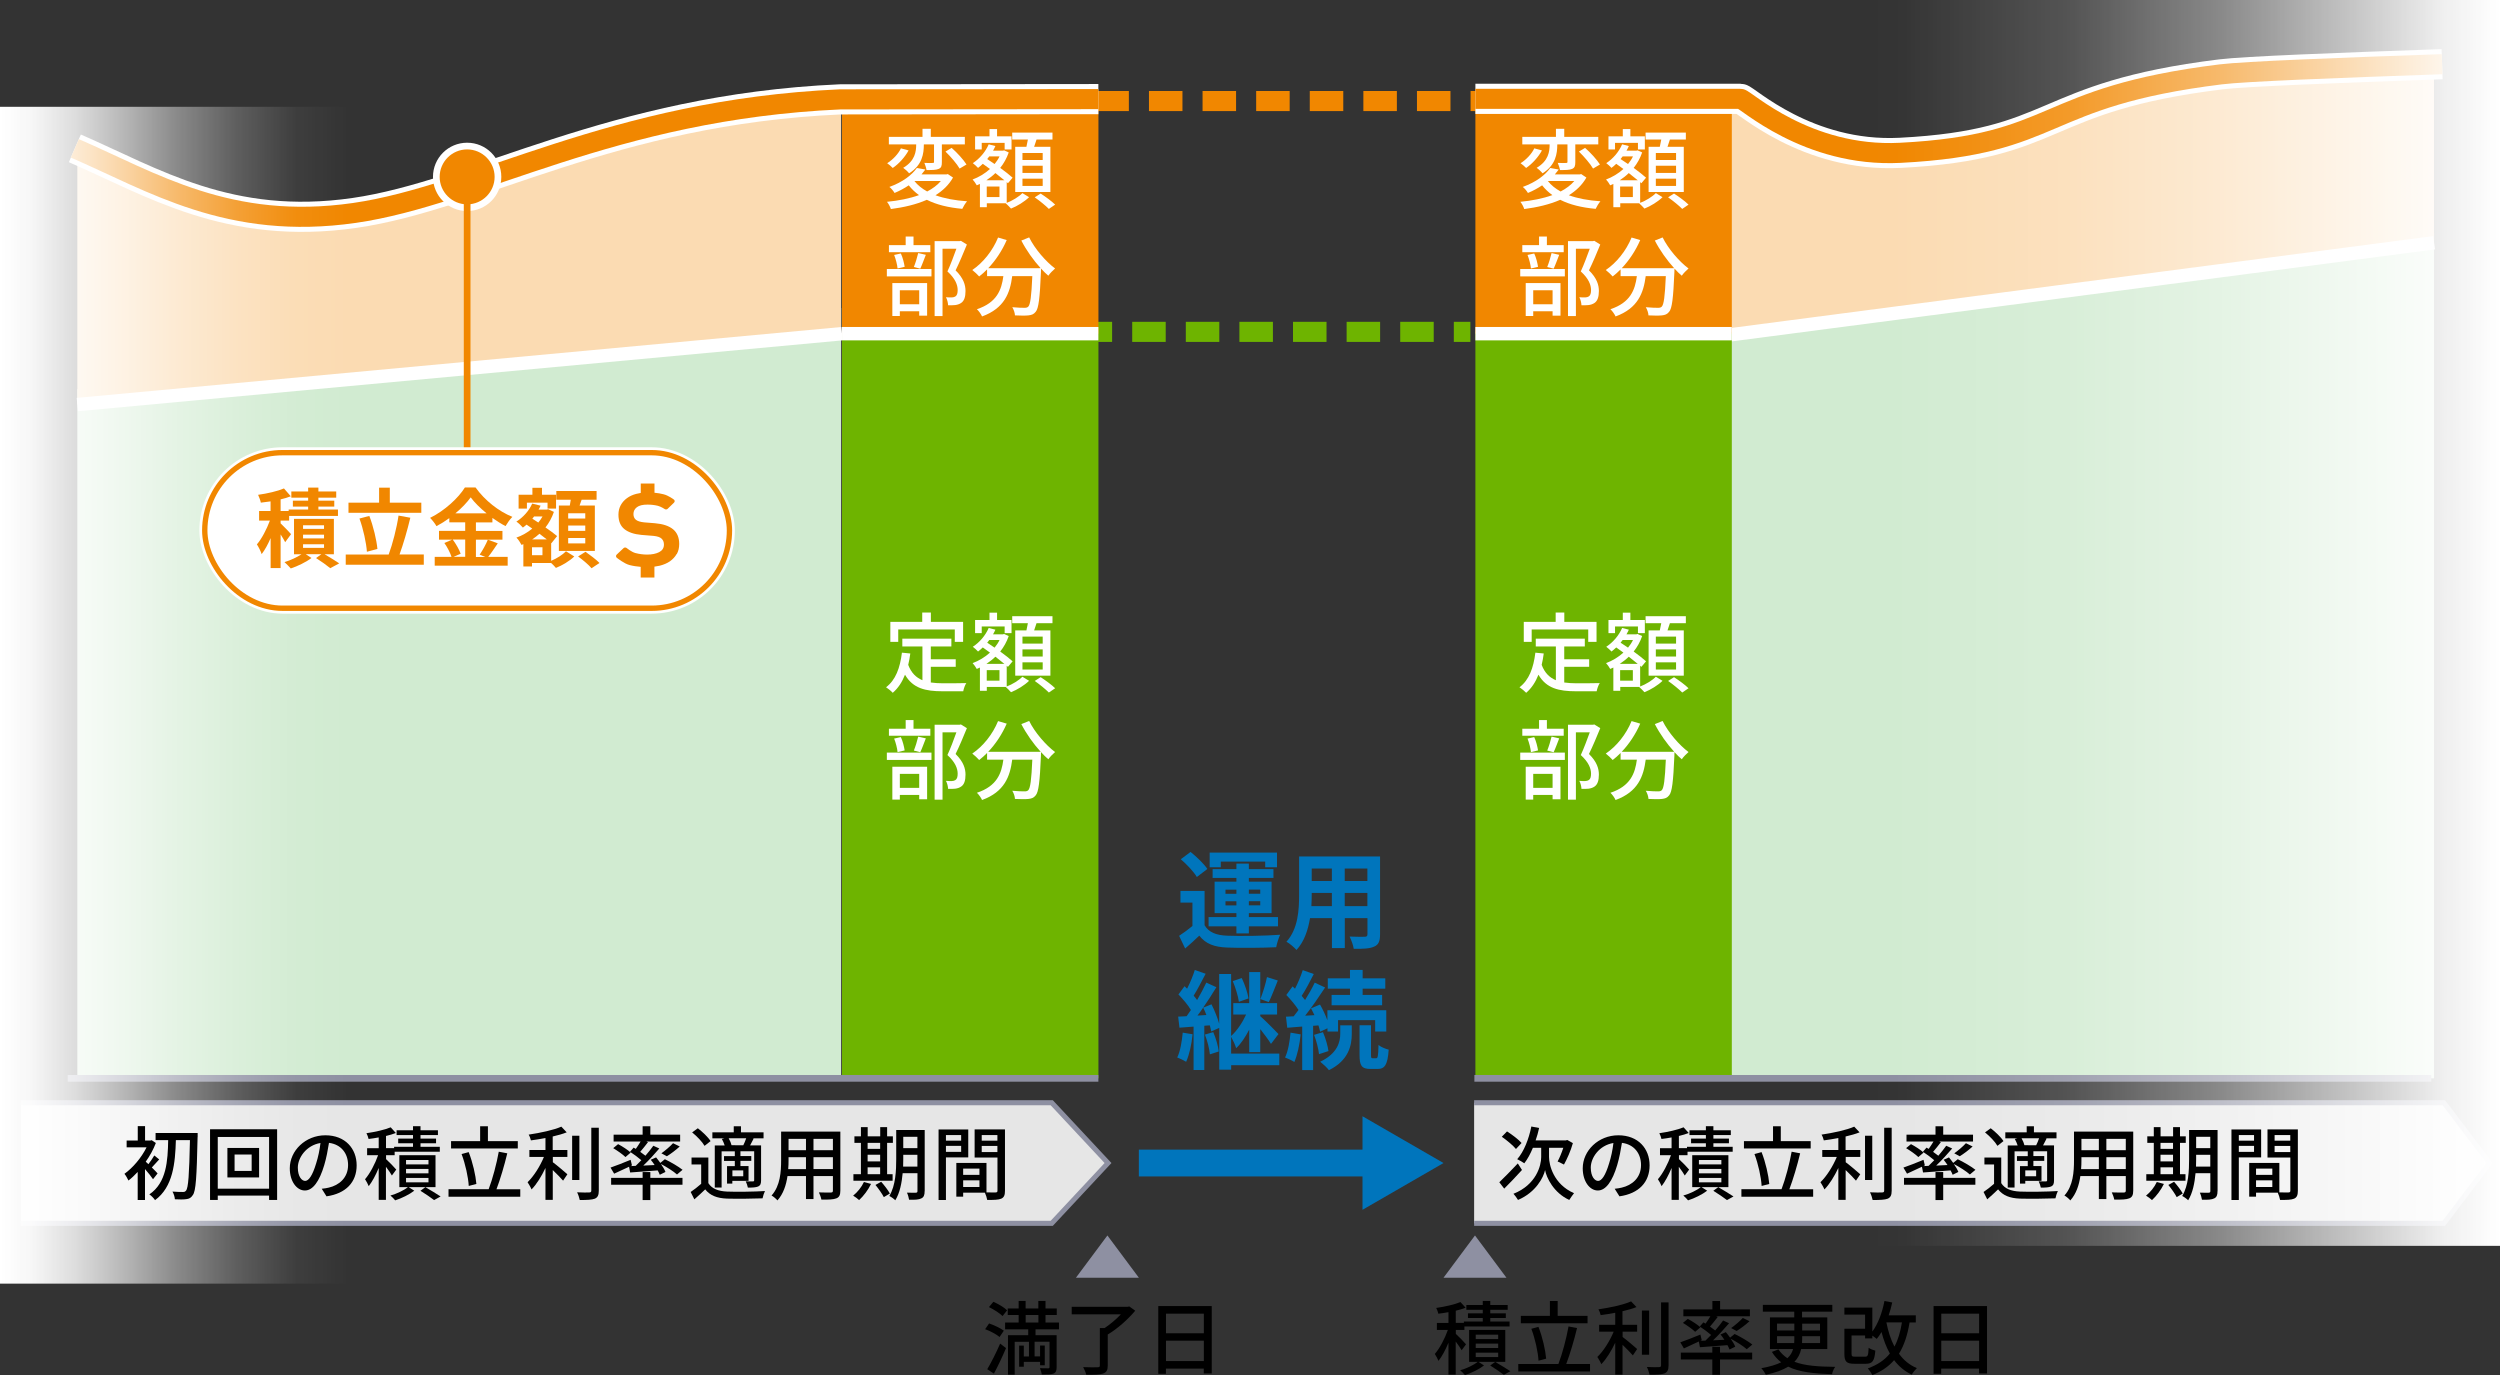
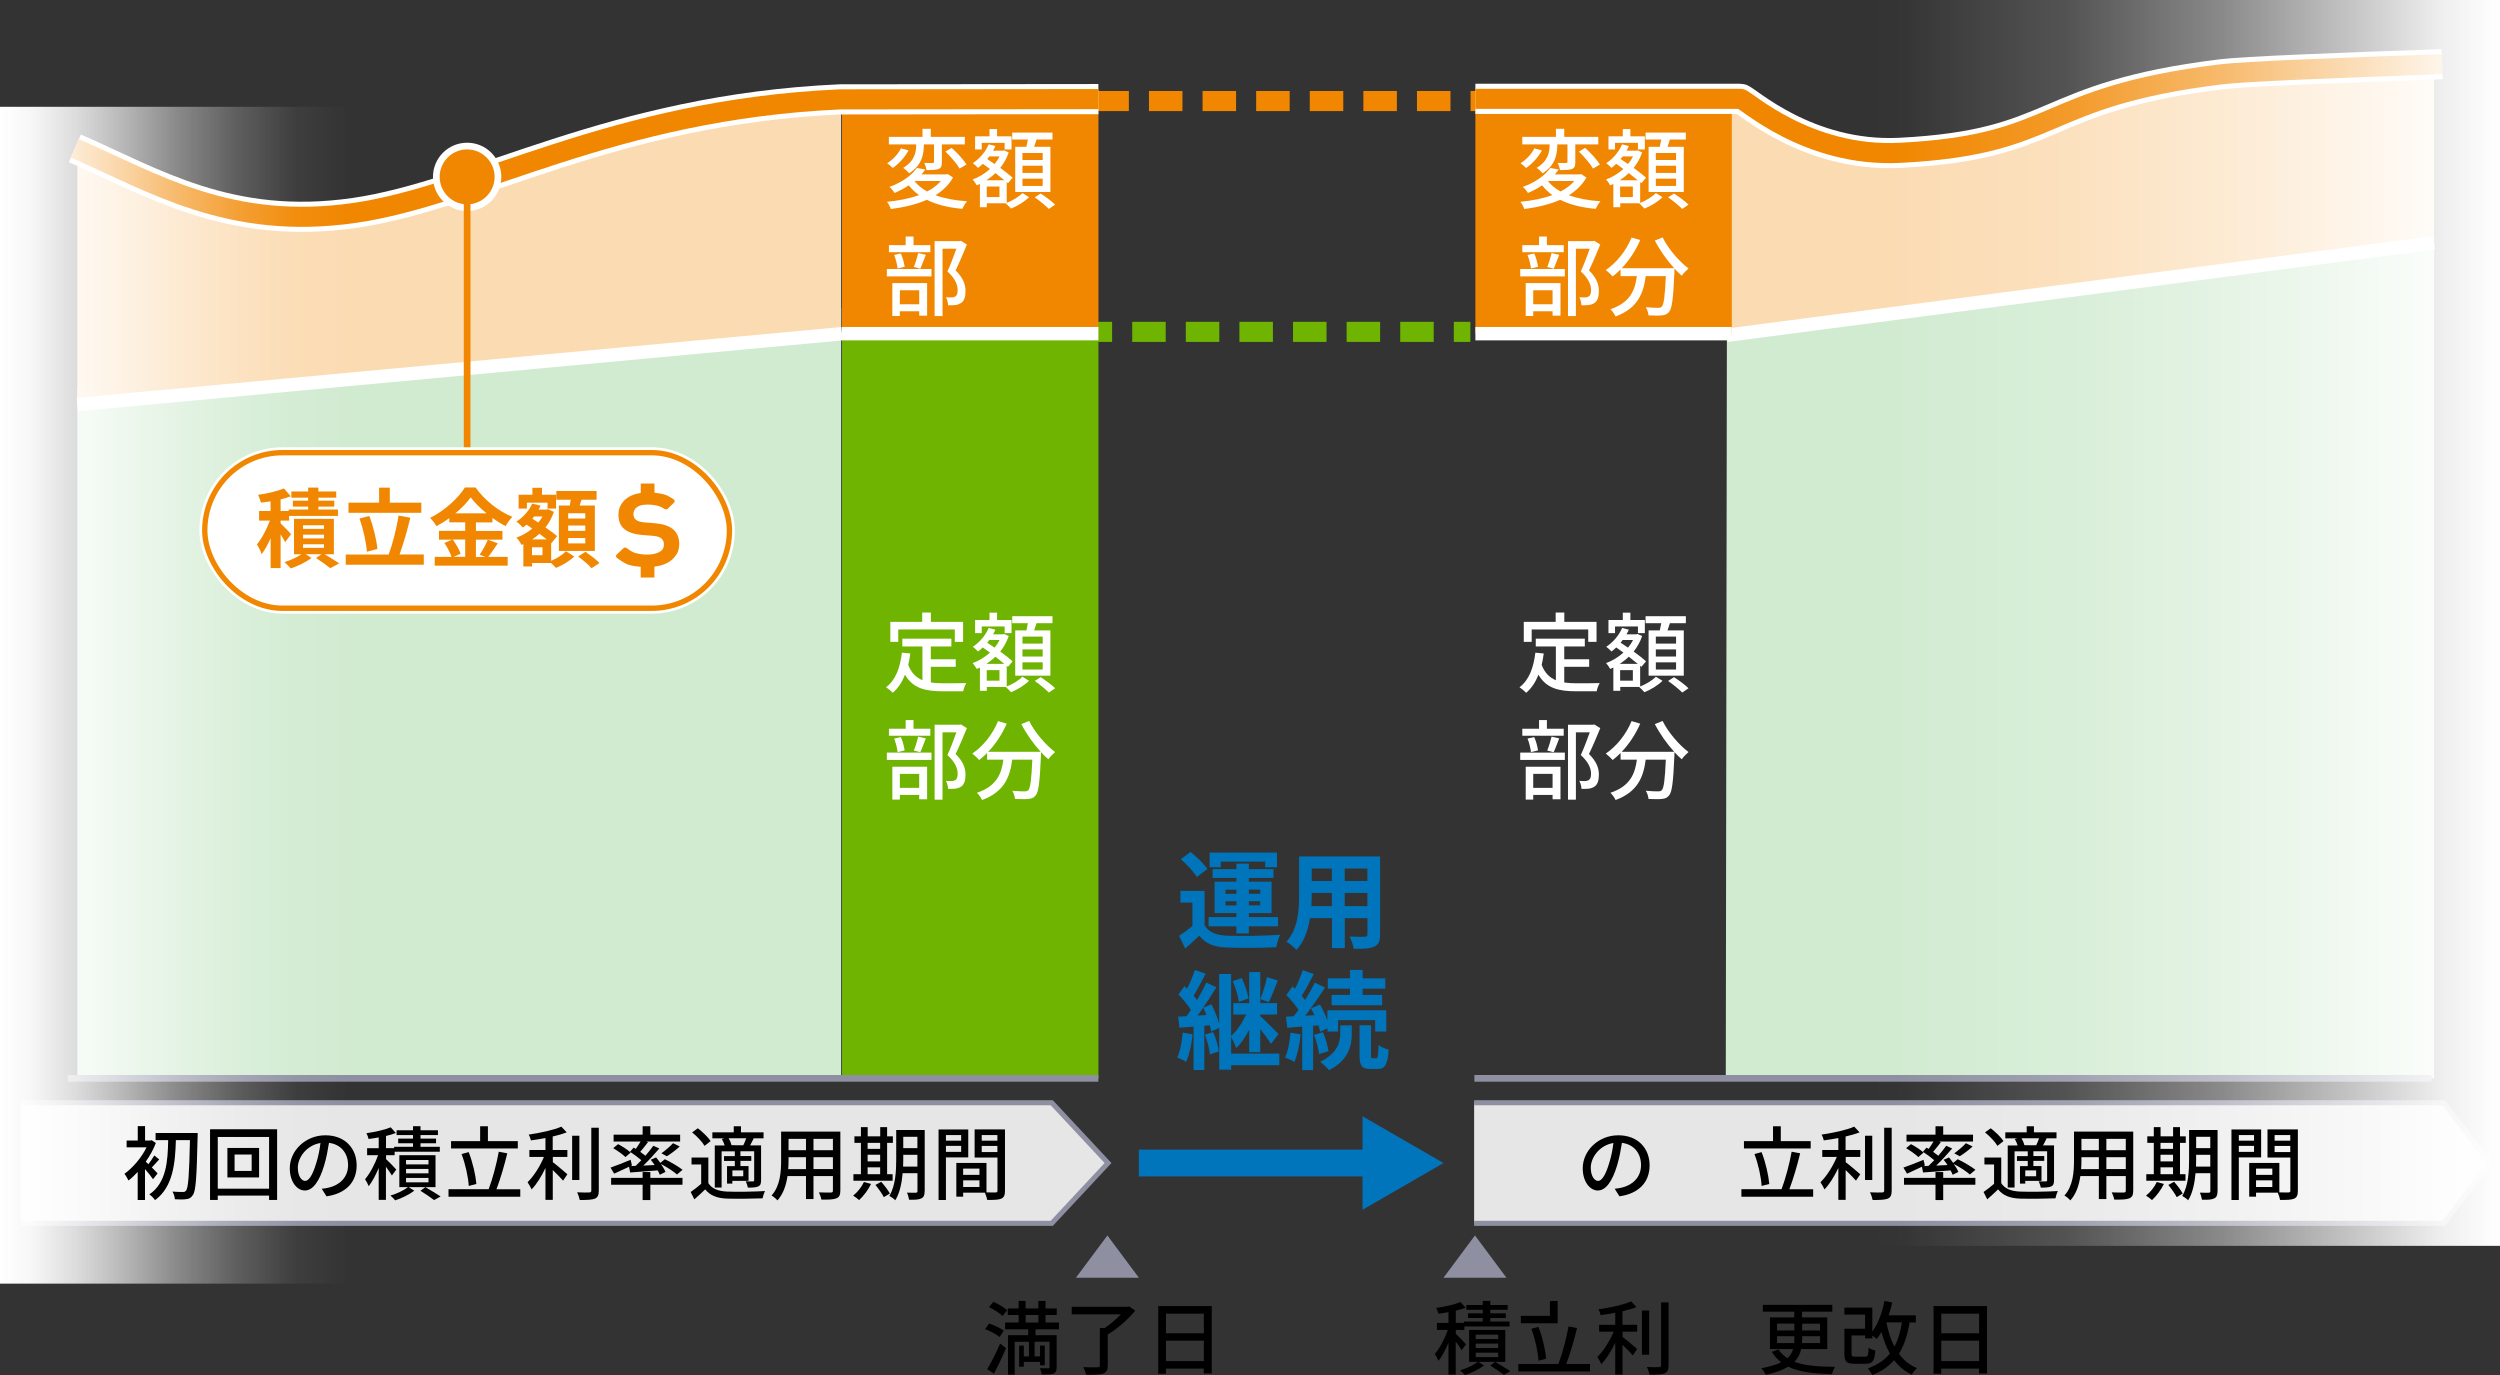
<svg xmlns="http://www.w3.org/2000/svg" xmlns:xlink="http://www.w3.org/1999/xlink" id="c" data-name="レイヤー 2" width="373.12" height="205.22" viewBox="0 0 373.12 205.22">
  <rect x="0" y="0" width="373.12" height="205.22" fill="#333333" stroke="none" />
  <defs>
    <symbol id="a" data-name="新規シンボル 20" viewBox="0 0 10.44 7.01">
      <path d="M10.44,7.01H0L5.22,0l5.22,7.01Z" fill="#8e90a2" stroke-width="0" />
    </symbol>
    <linearGradient id="e" data-name="名称未設定グラデーション 9" x1="278.38" y1="92.97" x2="373.12" y2="92.97" gradientUnits="userSpaceOnUse">
      <stop offset="0" stop-color="#fff" stop-opacity="0" />
      <stop offset=".05" stop-color="rgba(255, 255, 255, .07)" stop-opacity=".07" />
      <stop offset=".32" stop-color="rgba(255, 255, 255, .4)" stop-opacity=".4" />
      <stop offset=".56" stop-color="rgba(255, 255, 255, .65)" stop-opacity=".65" />
      <stop offset=".76" stop-color="rgba(255, 255, 255, .84)" stop-opacity=".84" />
      <stop offset=".91" stop-color="rgba(255, 255, 255, .96)" stop-opacity=".96" />
      <stop offset="1" stop-color="#fff" />
    </linearGradient>
    <linearGradient id="f" data-name="名称未設定グラデーション 3" x1="-7.13" y1="10102.26" x2="44.87" y2="10102.26" gradientTransform="translate(7.13 -9998.51)" gradientUnits="userSpaceOnUse">
      <stop offset="0" stop-color="#fff" stop-opacity="0" />
      <stop offset=".15" stop-color="rgba(255, 255, 255, .23)" stop-opacity=".23" />
      <stop offset=".32" stop-color="rgba(255, 255, 255, .46)" stop-opacity=".46" />
      <stop offset=".49" stop-color="rgba(255, 255, 255, .65)" stop-opacity=".65" />
      <stop offset=".64" stop-color="rgba(255, 255, 255, .8)" stop-opacity=".8" />
      <stop offset=".78" stop-color="rgba(255, 255, 255, .91)" stop-opacity=".91" />
      <stop offset=".91" stop-color="rgba(255, 255, 255, .98)" stop-opacity=".98" />
      <stop offset="1" stop-color="#fff" />
    </linearGradient>
  </defs>
  <g id="d" data-name="★オブジェクト">
    <polygon points="363.28 34.76 257.74 46.44 257.57 160.94 363.28 160.94 363.28 34.76" fill="#d1ebd1" stroke-width="0" />
    <path d="M363.28,9.54c-15.6.51-28.47,1-31.99,1.52-27.42,4.06-23.82,10.23-47.85,11.71-13.95.85-25-6.72-25.71-6.72v34l105.54-13.81V9.54" fill="#fbdbb2" stroke-width="0" />
    <line x1="363.28" y1="36.23" x2="257.73" y2="50.04" fill="none" stroke="#fff" stroke-miterlimit="10" stroke-width="2" />
    <polygon points="11.54 58.08 11.54 160.94 125.54 160.94 125.54 45.97 11.54 58.08" fill="#d1ebd1" stroke-width="0" />
    <path d="M52.91,31.78c-18.51,2.67-29.96-4.49-41.37-9.48v38.08l114-10.82V14.49c-34.21,1.53-54.27,14.64-72.63,17.29Z" fill="#fbdbb2" stroke-width="0" />
    <line x1="11.54" y1="60.38" x2="125.67" y2="49.8" fill="none" stroke="#fff" stroke-miterlimit="10" stroke-width="2" />
-     <rect x="220.2" y="49.51" width="38.27" height="111.44" fill="#6eb400" stroke-width="0" />
    <rect x="220.2" y="16.21" width="38.27" height="33.59" fill="#f18700" stroke-width="0" />
    <line x1="220.2" y1="49.8" x2="258.47" y2="49.8" fill="none" stroke="#fff" stroke-miterlimit="10" stroke-width="2" />
    <g>
      <path d="M236.76,26.51c-.62,1.09-1.52,1.95-2.61,2.63,1.31.48,2.91.78,4.71.9-.26.3-.57.81-.71,1.13-2.08-.19-3.85-.62-5.29-1.35-1.59.7-3.45,1.13-5.37,1.38-.08-.29-.36-.83-.58-1.08,1.73-.17,3.37-.49,4.78-1-.58-.42-1.09-.9-1.53-1.46-.62.42-1.33.81-2.12,1.14-.17-.3-.52-.72-.77-.9,2.02-.73,3.38-1.81,4.1-2.83l1.27.23c-.18.25-.38.49-.58.73h3.72l.21-.05.79.53ZM230.14,22.44c-.53.98-1.44,2-2.37,2.63-.21-.23-.6-.55-.83-.71.86-.53,1.69-1.43,2.05-2.22l1.14.31ZM232.42,21.58c0,1.34-.22,3.06-2.2,4.29-.2-.26-.61-.64-.88-.82,1.77-1.04,1.94-2.43,1.94-3.5h-4.08v-1.12h5.02v-1.21h1.24v1.21h5.08v1.12h-3.43v2.63c0,.55-.07.86-.48,1.03-.39.17-.97.17-1.81.17-.04-.31-.2-.75-.33-1.07.55.03,1.09.03,1.25.01.16,0,.2-.04.2-.18v-2.59h-1.51v.03ZM231.02,27.02c.47.61,1.12,1.13,1.9,1.56.82-.43,1.52-.95,2.05-1.57h-3.95ZM236.58,22.08c.81.71,1.76,1.75,2.21,2.47l-1.03.61c-.39-.69-1.33-1.78-2.11-2.54l.92-.55Z" fill="#fff" stroke-width="0" />
      <path d="M244.76,30.29c.9-.34,1.88-.95,2.37-1.47l1,.61c-.68.66-1.77,1.34-2.7,1.7-.19-.22-.55-.57-.79-.79h-2.82v.58h-1.03v-3.47c-.16.06-.31.14-.47.21-.13-.26-.42-.65-.62-.87.92-.34,1.83-.88,2.59-1.57-.36-.27-.73-.53-1.07-.77-.23.22-.47.43-.71.61-.16-.19-.56-.55-.78-.71,1-.65,1.89-1.68,2.37-2.81l1,.26c-.1.23-.22.47-.35.69h1.47l.18-.05.69.31c-.3.87-.74,1.65-1.27,2.31.73.53,1.4,1.05,1.85,1.46l-.7.83-.18-.17v3.11ZM241.05,22.31h-.99v-1.96h2.14v-1.09h1.13v1.09h2.16v1.96h-1.03v-.99h-3.42v.99ZM244.43,26.9c-.38-.32-.85-.69-1.34-1.07-.4.4-.86.75-1.34,1.07h2.68ZM243.7,27.84h-1.9v1.57h1.9v-1.57ZM242.18,23.34c-.1.14-.21.27-.31.4.35.23.73.48,1.11.74.29-.35.55-.74.74-1.14h-1.53ZM247.72,21.91c.08-.34.16-.73.22-1.08h-2.34v-1.04h6.01v1.04h-2.38c-.12.36-.25.74-.36,1.08h2.43v6.75h-5.25v-6.75h1.68ZM250.15,22.83h-3.02v1.05h3.02v-1.05ZM250.15,24.74h-3.02v1.07h3.02v-1.07ZM250.15,26.67h-3.02v1.08h3.02v-1.08ZM249.85,28.89c.73.47,1.68,1.17,2.16,1.65l-.94.64c-.46-.47-1.38-1.22-2.11-1.73l.88-.56Z" fill="#fff" stroke-width="0" />
      <path d="M226.89,40.15h6.66v1.1h-6.66v-1.1ZM233.38,37.64h-6.18v-1.05h2.5v-1.29h1.17v1.29h2.51v1.05ZM227.71,42.25h5.19v4.86h-1.18v-.65h-2.89v.7h-1.12v-4.91ZM228.49,40.07c-.05-.55-.26-1.39-.51-2.02l1-.22c.29.61.49,1.46.57,1.99l-1.07.25ZM228.83,43.32v2.09h2.89v-2.09h-2.89ZM230.92,39.85c.23-.56.51-1.47.65-2.08l1.14.26c-.29.73-.57,1.53-.83,2.07l-.96-.25ZM238.84,36.49c-.51,1.24-1.13,2.73-1.69,3.86,1.2,1.18,1.48,2.2,1.48,3.08s-.2,1.48-.66,1.79c-.25.17-.53.26-.87.31-.3.04-.7.03-1.07.03-.01-.35-.13-.86-.32-1.2.34.03.65.04.88.03.21-.01.38-.05.52-.14.26-.16.35-.49.35-.96,0-.75-.34-1.7-1.53-2.78.47-1.01.97-2.38,1.34-3.39h-2.07v10.05h-1.18v-11.18h3.73l.19-.05.9.56Z" fill="#fff" stroke-width="0" />
      <path d="M248.14,35.43c.83,1.69,2.47,3.6,3.87,4.64-.31.26-.78.74-1.01,1.08-.35-.3-.73-.66-1.09-1.07,0,.12,0,.39-.01.51-.17,3.94-.35,5.45-.79,5.95-.3.38-.6.47-1.07.53-.44.05-1.23.04-2.01,0-.01-.36-.18-.87-.4-1.22.79.08,1.53.09,1.83.09.26,0,.42-.04.56-.18.3-.31.47-1.53.6-4.55h-3c-.33,2.52-1.16,4.8-4.5,6.02-.13-.31-.49-.83-.77-1.08,2.99-.99,3.68-2.89,3.95-4.94h-2.43v-1c-.38.39-.78.74-1.18,1.05-.22-.26-.74-.74-1.03-.96,1.61-1.09,3.04-2.87,3.85-4.85l1.29.38c-.68,1.57-1.65,3.03-2.76,4.2h7.83c-1.08-1.18-2.15-2.69-2.89-4.13l1.17-.47Z" fill="#fff" stroke-width="0" />
    </g>
    <g>
      <path d="M233.45,101.86c.57.08,1.18.12,1.83.12.56,0,2.74,0,3.48-.03-.2.29-.4.87-.46,1.22h-3.09c-2.55,0-4.42-.43-5.6-2.47-.43,1.1-1.03,2.01-1.83,2.7-.2-.22-.7-.64-1-.83,1.43-1.07,2.09-2.89,2.37-5.16l1.25.12c-.08.6-.18,1.17-.31,1.7.46,1.21,1.18,1.9,2.12,2.29v-5.04h-3v-1.16h7.32v1.16h-3.07v1.91h3.72v1.13h-3.72v2.34ZM228.6,95.8h-1.18v-2.99h4.76v-1.39h1.29v1.39h4.81v2.99h-1.24v-1.85h-8.44v1.85Z" fill="#fff" stroke-width="0" />
      <path d="M244.76,102.47c.9-.34,1.88-.95,2.37-1.47l1,.61c-.68.66-1.77,1.34-2.7,1.7-.19-.22-.55-.57-.79-.79h-2.82v.58h-1.03v-3.47c-.16.06-.31.14-.47.21-.13-.26-.42-.65-.62-.87.92-.34,1.83-.88,2.59-1.57-.36-.27-.73-.53-1.07-.77-.23.22-.47.43-.71.61-.16-.19-.56-.55-.78-.71,1-.65,1.89-1.68,2.37-2.81l1,.26c-.1.23-.22.47-.35.69h1.47l.18-.05.69.31c-.3.87-.74,1.65-1.27,2.31.73.53,1.4,1.05,1.85,1.46l-.7.83-.18-.17v3.11ZM241.05,94.49h-.99v-1.96h2.14v-1.09h1.13v1.09h2.16v1.96h-1.03v-.99h-3.42v.99ZM244.43,99.08c-.38-.32-.85-.69-1.34-1.07-.4.4-.86.75-1.34,1.07h2.68ZM243.7,100.02h-1.9v1.57h1.9v-1.57ZM242.18,95.52c-.1.14-.21.27-.31.4.35.23.73.48,1.11.74.29-.35.55-.74.74-1.14h-1.53ZM247.72,94.09c.08-.34.16-.73.22-1.08h-2.34v-1.04h6.01v1.04h-2.38c-.12.36-.25.74-.36,1.08h2.43v6.75h-5.25v-6.75h1.68ZM250.15,95.01h-3.02v1.05h3.02v-1.05ZM250.15,96.92h-3.02v1.07h3.02v-1.07ZM250.15,98.85h-3.02v1.08h3.02v-1.08ZM249.85,101.07c.73.47,1.68,1.17,2.16,1.65l-.94.64c-.46-.47-1.38-1.22-2.11-1.73l.88-.56Z" fill="#fff" stroke-width="0" />
      <path d="M226.89,112.32h6.66v1.1h-6.66v-1.1ZM233.38,109.81h-6.18v-1.05h2.5v-1.29h1.17v1.29h2.51v1.05ZM227.71,114.43h5.19v4.86h-1.18v-.65h-2.89v.7h-1.12v-4.91ZM228.49,112.25c-.05-.55-.26-1.39-.51-2.02l1-.22c.29.61.49,1.46.57,1.99l-1.07.25ZM228.83,115.5v2.09h2.89v-2.09h-2.89ZM230.92,112.02c.23-.56.51-1.47.65-2.08l1.14.26c-.29.73-.57,1.53-.83,2.07l-.96-.25ZM238.84,108.67c-.51,1.24-1.13,2.73-1.69,3.86,1.2,1.18,1.48,2.2,1.48,3.08s-.2,1.48-.66,1.79c-.25.17-.53.26-.87.31-.3.04-.7.03-1.07.03-.01-.35-.13-.86-.32-1.2.34.03.65.04.88.03.21-.01.38-.05.52-.14.26-.16.35-.49.35-.96,0-.75-.34-1.7-1.53-2.78.47-1.01.97-2.38,1.34-3.39h-2.07v10.05h-1.18v-11.18h3.73l.19-.05.9.56Z" fill="#fff" stroke-width="0" />
      <path d="M248.14,107.6c.83,1.69,2.47,3.6,3.87,4.64-.31.26-.78.74-1.01,1.08-.35-.3-.73-.66-1.09-1.07,0,.12,0,.39-.01.51-.17,3.94-.35,5.45-.79,5.95-.3.38-.6.47-1.07.53-.44.05-1.23.04-2.01,0-.01-.36-.18-.87-.4-1.22.79.08,1.53.09,1.83.09.26,0,.42-.04.56-.18.3-.31.47-1.53.6-4.55h-3c-.33,2.52-1.16,4.8-4.5,6.02-.13-.31-.49-.83-.77-1.08,2.99-.99,3.68-2.89,3.95-4.94h-2.43v-1c-.38.39-.78.74-1.18,1.05-.22-.26-.74-.74-1.03-.96,1.61-1.09,3.04-2.87,3.85-4.85l1.29.38c-.68,1.57-1.65,3.03-2.76,4.2h7.83c-1.08-1.18-2.15-2.69-2.89-4.13l1.17-.47Z" fill="#fff" stroke-width="0" />
    </g>
    <g>
      <path d="M218.14,201.51c-.17-.31-.53-.83-.88-1.29v4.94h-1.08v-4.76c-.44,1.06-.97,2.05-1.49,2.71-.12-.31-.37-.77-.55-1.03.73-.84,1.5-2.3,1.95-3.59h-1.64v-1.04h1.73v-1.61c-.52.1-1.03.17-1.51.23-.05-.25-.19-.62-.32-.86,1.28-.18,2.77-.52,3.62-.88l.77.85c-.43.17-.94.31-1.47.44v1.82h1.21v-.2h2.82v-.53h-2.21v-.7h2.21v-.52h-2.45v-.72h2.45v-.61h1.12v.61h2.6v.72h-2.6v.52h2.32v.7h-2.32v.53h2.88v.73h-6.74v.52h-1.28v.59c.4.35,1.31,1.29,1.52,1.56l-.65.88ZM224.65,203.26h-3.99l.83.53c-.72.56-1.9,1.14-2.85,1.44-.17-.22-.48-.53-.71-.72.94-.26,2.03-.78,2.6-1.25h-1.27v-4.77h5.4v4.77ZM223.6,199.2h-3.35v.65h3.35v-.65ZM223.6,200.53h-3.35v.66h3.35v-.66ZM223.6,201.88h-3.35v.66h3.35v-.66ZM223.15,203.26c.79.46,1.71,1.02,2.27,1.39l-.97.54c-.47-.36-1.31-.93-2.04-1.39l.74-.54Z" fill="#000" stroke-width="0" />
-       <path d="M237.31,203.57v1.12h-10.71v-1.12h5.99c.58-1.5,1.2-3.85,1.51-5.6l1.27.24c-.43,1.8-1.06,3.91-1.61,5.36h3.55ZM236.95,197.49h-9.97v-1.1h4.34v-2.22h1.16v2.22h4.46v1.1ZM229.62,203.08c-.07-1.28-.5-3.26-1.07-4.76l1.06-.29c.61,1.54,1.04,3.47,1.15,4.75l-1.14.3Z" fill="#000" stroke-width="0" />
+       <path d="M237.31,203.57v1.12h-10.71v-1.12h5.99c.58-1.5,1.2-3.85,1.51-5.6l1.27.24c-.43,1.8-1.06,3.91-1.61,5.36h3.55ZM236.95,197.49h-9.97v-1.1h4.34v-2.22h1.16v2.22v1.1ZM229.62,203.08c-.07-1.28-.5-3.26-1.07-4.76l1.06-.29c.61,1.54,1.04,3.47,1.15,4.75l-1.14.3Z" fill="#000" stroke-width="0" />
      <path d="M242.17,197.72h2.17v1.03h-2.17v.79c.59.43,1.85,1.51,2.17,1.8l-.64.95c-.33-.38-.97-1.04-1.54-1.58v4.45h-1.09v-4.76c-.59,1.24-1.33,2.45-2.08,3.2-.12-.32-.41-.79-.59-1.08.91-.86,1.87-2.39,2.44-3.77h-2.17v-1.03h2.4v-1.79c-.73.14-1.48.26-2.17.35-.05-.25-.2-.64-.34-.86,1.74-.26,3.74-.68,4.88-1.19l.8.85c-.6.24-1.32.44-2.09.62v2.01ZM246.13,202.19h-1.08v-6.6h1.08v6.6ZM249.03,194.39v9.37c0,.7-.17,1.02-.59,1.21-.44.17-1.16.2-2.25.2-.06-.31-.23-.83-.4-1.15.82.04,1.57.04,1.81.02.23,0,.31-.07.31-.29v-9.37h1.12Z" fill="#000" stroke-width="0" />
-       <path d="M253.56,200.21c-.78.37-1.58.74-2.24,1.04l-.54-.91c.76-.25,1.89-.71,3-1.16l.2.84-.2.1.76-.04c.26-.25.55-.54.84-.84-.47-.41-1.14-.9-1.69-1.26l.54-.62c.11.06.2.12.32.19.25-.35.52-.75.72-1.1h-4.03v-1.02h4.33v-1.26h1.15v1.26h4.45v1.02h-5.05l.25.1c-.37.49-.8,1.02-1.16,1.44.28.19.55.4.78.58.44-.52.86-1.03,1.18-1.49l.89.41c-.71.83-1.57,1.77-2.39,2.55l1.69-.08c-.18-.28-.38-.55-.58-.79l.8-.35c.2.25.43.53.63.82l.68-.55c.89.43,2.04,1.1,2.64,1.58l-.83.7c-.5-.46-1.54-1.12-2.4-1.57.3.42.55.85.68,1.19l-.85.42c-.07-.19-.18-.41-.31-.65-1.49.12-2.96.23-4.11.31l-.16-.84ZM256.71,201.87h4.8v1.03h-4.8v2.29h-1.15v-2.29h-4.7v-1.03h4.7v-.86h1.15v.86ZM251.9,196.84c.65.34,1.48.88,1.88,1.26l-.78.67c-.38-.38-1.2-.95-1.83-1.33l.73-.6ZM258.37,198.21c.56-.4,1.32-1.04,1.74-1.51l1,.49c-.6.55-1.34,1.1-1.92,1.46l-.82-.44Z" fill="#000" stroke-width="0" />
      <path d="M268.81,201.36c-.14.68-.44,1.32-1,1.88,1.54.6,3.55.73,6.09.76-.2.26-.41.73-.47,1.1-2.69-.1-4.87-.3-6.55-1.13-.78.49-1.87.9-3.33,1.21-.13-.25-.43-.73-.68-.98,1.31-.23,2.25-.53,2.97-.88-.54-.41-1-.92-1.39-1.55l.97-.38c.37.54.82.97,1.34,1.32.46-.41.71-.86.85-1.36h-3.45v-4.73h3.63v-.86h-4.69v-1.01h10.37v1.01h-4.52v.86h3.77v4.73h-3.92ZM265.22,198.57h2.58v-1.02h-2.58v1.02ZM267.78,200.45c.02-.19.02-.38.02-.59v-.43h-2.58v1.02h2.55ZM271.63,199.43h-2.66v.44c0,.2,0,.38-.02.58h2.69v-1.02ZM268.97,197.55v1.02h2.66v-1.02h-2.66Z" fill="#000" stroke-width="0" />
      <path d="M285,197.37c-.31,1.91-.82,3.43-1.58,4.67.68.95,1.57,1.69,2.67,2.15-.24.23-.61.67-.76.97-1.08-.5-1.94-1.24-2.64-2.16-.82.95-1.87,1.67-3.24,2.23-.12-.25-.47-.77-.68-1,1.43-.52,2.5-1.24,3.29-2.22-.53-.94-.94-2.01-1.25-3.21-.22.38-.46.73-.71,1.03-.13-.12-.41-.32-.66-.49v.41h-1.08v-.43h-2.02v2.72c0,.38.08.44.54.44h1.48c.41,0,.48-.18.53-1.33.23.18.68.35,1,.43-.13,1.55-.43,1.96-1.43,1.96h-1.7c-1.16,0-1.49-.31-1.49-1.49v-3.74h3.09v-2.11h-3.09v-1.04h4.17v3.57c.86-1.15,1.47-2.81,1.81-4.56l1.16.22c-.14.66-.32,1.31-.53,1.92h4.05v1.07h-.95ZM281.54,197.37c.26,1.33.65,2.55,1.2,3.6.54-.98.89-2.18,1.12-3.6h-2.31Z" fill="#000" stroke-width="0" />
      <path d="M296.56,194.93v10.06h-1.19v-.73h-5.65v.78h-1.14v-10.11h7.98ZM289.73,196.06v2.93h5.65v-2.93h-5.65ZM295.38,203.14v-3.05h-5.65v3.05h5.65Z" fill="#000" stroke-width="0" />
    </g>
    <g>
      <path d="M149.18,199.54c-.44-.38-1.39-.89-2.15-1.16l.59-.86c.74.25,1.7.71,2.2,1.08l-.64.95ZM147.34,204.36c.55-.92,1.34-2.46,1.93-3.83l.88.67c-.53,1.26-1.21,2.69-1.81,3.81l-1-.66ZM149.63,196.42c-.41-.42-1.29-.98-2.03-1.34l.66-.79c.71.31,1.62.84,2.05,1.27l-.68.86ZM154.55,198.4v.88h3.15v4.76c0,.52-.1.8-.46.96-.36.14-.91.14-1.75.14-.04-.26-.16-.66-.28-.94.55.02,1.08.02,1.23.02s.2-.05.2-.19v-3.78h-2.23v2.19h.82v-1.62h.7v2.94h-.7v-.5h-2.43v.72h-.7v-3.15h.7v1.62h.77v-2.19h-2.13v4.91h-1v-5.89h3.02v-.88h-3.45v-1.01h2.02v-1.13h-1.63v-.97h1.63v-1.13h1.04v1.13h1.9v-1.13h1.07v1.13h1.68v.97h-1.68v1.13h2.01v1.01h-3.5ZM153.08,197.39h1.9v-1.13h-1.9v1.13Z" fill="#000" stroke-width="0" />
      <path d="M169.43,195.62c-1.05,1.26-2.64,2.69-4.1,3.55v4.64c0,.68-.18,1.01-.7,1.19-.5.17-1.33.18-2.51.18-.07-.32-.28-.82-.46-1.14.94.04,1.87.04,2.15.02.25,0,.34-.06.34-.26v-5.59h.71c.85-.56,1.76-1.34,2.43-2.05h-7.34v-1.12h8.34l.25-.06.89.64Z" fill="#000" stroke-width="0" />
      <path d="M180.85,194.93v10.06h-1.19v-.73h-5.65v.78h-1.14v-10.11h7.98ZM174.02,196.06v2.93h5.65v-2.93h-5.65ZM179.67,203.14v-3.05h-5.65v3.05h5.65Z" fill="#000" stroke-width="0" />
    </g>
    <g>
      <path d="M179.77,138.07c.62,1.07,1.74,1.52,3.38,1.58,1.92.08,5.7.03,7.91-.14-.22.45-.5,1.33-.59,1.86-1.99.1-5.38.13-7.33.05-1.91-.08-3.19-.54-4.15-1.78-.64.62-1.3,1.23-2.11,1.92l-.9-1.89c.62-.4,1.34-.93,1.99-1.47v-3.49h-1.79v-1.74h3.6v5.11ZM178.63,130.9c-.45-.78-1.5-1.89-2.4-2.66l1.46-1.09c.9.72,2,1.78,2.51,2.54l-1.57,1.2ZM184.53,138.25h-4.15v-1.38h4.15v-.59h-3.25v-4.69h3.25v-.56h-3.55v-1.31h3.55v-.83h1.86v.83h3.67v1.31h-3.67v.56h3.39v4.69h-3.39v.59h4.35v1.38h-4.35v1.06h-1.86v-1.06ZM182.2,129.44h-1.66v-2.19h10.05v2.19h-1.76v-.85h-6.63v.85ZM182.9,133.4h1.63v-.62h-1.63v.62ZM184.53,135.13v-.62h-1.63v.62h1.63ZM186.39,132.77v.62h1.7v-.62h-1.7ZM188.09,134.5h-1.7v.62h1.7v-.62Z" fill="#0075bc" stroke-width="0" />
      <path d="M205.97,139.45c0,1.02-.22,1.54-.86,1.82-.66.32-1.63.35-3.07.34-.06-.51-.37-1.33-.61-1.83.9.05,1.95.03,2.24.03.3,0,.42-.1.42-.38v-2.4h-3.38v4.47h-1.92v-4.47h-3.27c-.29,1.74-.86,3.5-2.02,4.75-.3-.35-1.07-1.01-1.5-1.23,1.75-1.92,1.89-4.77,1.89-7.01v-5.71h12.08v11.62ZM198.78,135.24v-1.97h-3.01v.29c0,.51-.02,1.09-.05,1.68h3.06ZM195.77,129.63v1.86h3.01v-1.86h-3.01ZM204.08,129.63h-3.38v1.86h3.38v-1.86ZM204.08,135.24v-1.97h-3.38v1.97h3.38Z" fill="#0075bc" stroke-width="0" />
      <path d="M177.99,154.36c-.14,1.52-.5,3.09-.96,4.11-.3-.19-.96-.51-1.33-.64.46-.94.69-2.37.82-3.71l1.47.24ZM190.94,158.98h-7.19v.67h-1.78v-6.24l-1.2.53c-.05-.27-.11-.58-.21-.91l-.82.06v6.61h-1.6v-6.48l-2.11.16-.19-1.65c.38-.02.8-.05,1.26-.06.21-.29.43-.61.64-.93-.42-.74-1.2-1.63-1.86-2.32l.91-1.23c.13.11.26.24.38.37.45-.88.9-1.97,1.15-2.79l1.62.56c-.58,1.1-1.23,2.37-1.79,3.27.19.22.37.45.51.66.53-.9,1.01-1.83,1.38-2.61l1.5.69c-.59.98-1.28,2.05-1.98,3.06l1.25-.51c.46.91.91,2.03,1.15,2.91v-7.43h1.78v9.25c.85-.75,1.71-2.03,2.24-3.2h-1.92v-1.7h2.38v-4.64h1.65v4.64h2.51v1.7h-2.51v.24c.69.59,2.34,2.26,2.72,2.67l-1.12,1.47c-.34-.56-.99-1.44-1.6-2.21v3.44h-1.65v-3.36c-.56,1.09-1.23,2.11-1.95,2.77-.14-.5-.48-1.22-.75-1.7v2.51h7.19v1.73ZM180.05,151.49c-.14-.38-.3-.77-.48-1.1-.29.42-.56.82-.85,1.18l1.33-.08ZM181.08,154.05c.4.91.72,2.08.82,2.88l-1.33.43c-.06-.8-.37-2-.74-2.95l1.25-.37ZM184.9,149.52c-.11-.85-.51-2.13-.91-3.09l1.34-.46c.46.96.87,2.19,1.01,3.04l-1.44.51ZM190.71,146.34c-.45,1.12-.94,2.4-1.34,3.22l-1.26-.45c.35-.9.8-2.3.98-3.28l1.63.51Z" fill="#0075bc" stroke-width="0" />
      <path d="M194.12,154.37c-.14,1.52-.5,3.11-.94,4.13-.32-.22-1.01-.53-1.39-.67.46-.94.69-2.37.82-3.71l1.52.26ZM195.98,153.08v6.63h-1.63v-6.5l-2.23.18-.19-1.65,1.15-.06c.24-.29.48-.61.72-.94-.45-.72-1.18-1.58-1.82-2.24l.93-1.28c.11.11.24.22.37.34.45-.88.9-1.95,1.15-2.77l1.65.58c-.56,1.1-1.22,2.37-1.81,3.26.19.21.37.43.51.62.56-.9,1.07-1.81,1.44-2.59l1.55.72c-.88,1.34-1.97,2.93-2.98,4.21l1.39-.08c-.16-.35-.34-.71-.51-1.02l1.34-.56c.42.72.82,1.58,1.1,2.35v-1.5h8.79v3.17h-1.66v-1.7h-5.54v1.7h-1.58v-.48l-1.1.51c-.05-.27-.14-.59-.24-.94l-.8.06ZM197.45,154.05c.38.88.72,2.05.82,2.82l-1.41.46c-.08-.78-.38-1.97-.74-2.88l1.33-.4ZM200.04,153.03h1.71v1.28c0,1.65-.43,3.95-3.41,5.41-.29-.38-.88-.93-1.3-1.26,2.62-1.25,2.99-3.01,2.99-4.18v-1.25ZM201.48,147.56h-3.31v-1.55h3.31v-1.25h1.89v1.25h3.38v1.55h-3.38v.93h2.91v1.54h-7.54v-1.54h2.74v-.93ZM205.4,157.94c.22,0,.3-.26.34-1.98.34.3,1.04.58,1.52.7-.16,2.29-.59,2.88-1.68,2.88h-1.02c-1.36,0-1.65-.51-1.65-2.1v-4.42h1.71v4.42c0,.43.03.5.24.5h.54Z" fill="#0075bc" stroke-width="0" />
    </g>
    <g>
      <line x1="169.97" y1="173.58" x2="205.4" y2="173.58" fill="none" stroke="#0075bc" stroke-miterlimit="10" stroke-width="4" />
      <polygon points="203.35 180.56 215.44 173.58 203.35 166.6 203.35 180.56" fill="#0075bc" stroke-width="0" />
    </g>
    <polyline points="3.11 164.58 156.97 164.58 165.37 173.58 156.97 182.58 3.11 182.58" fill="#e6e6e6" stroke="#8e90a2" stroke-miterlimit="10" stroke-width=".75" />
    <polyline points="220.01 164.58 364.74 164.58 371.57 173.58 364.74 182.58 220.01 182.58" fill="#e6e6e6" stroke="#8e90a2" stroke-miterlimit="10" stroke-width=".75" />
    <use width="10.44" height="7.01" transform="translate(160.58 184.39) scale(.9)" xlink:href="#a" />
    <use width="10.44" height="7.01" transform="translate(215.44 184.39) scale(.9)" xlink:href="#a" />
    <line x1="163.48" y1="15.08" x2="220.96" y2="15.08" fill="none" stroke="#f18700" stroke-dasharray="0 0 5 3" stroke-miterlimit="10" stroke-width="3" />
    <line x1="160.98" y1="49.53" x2="219.45" y2="49.53" fill="none" stroke="#6eb400" stroke-dasharray="0 0 5 3" stroke-miterlimit="10" stroke-width="3" />
    <rect x="125.67" y="49.51" width="38.27" height="111.44" fill="#6eb400" stroke-width="0" />
    <rect x="125.67" y="16.21" width="38.27" height="33.59" fill="#f18700" stroke-width="0" />
    <line x1="125.67" y1="49.8" x2="163.93" y2="49.8" fill="none" stroke="#fff" stroke-miterlimit="10" stroke-width="2" />
    <g>
      <path d="M142.23,26.51c-.62,1.09-1.52,1.95-2.61,2.63,1.31.48,2.91.78,4.71.9-.26.3-.57.81-.71,1.13-2.08-.19-3.85-.62-5.29-1.35-1.59.7-3.44,1.13-5.37,1.38-.08-.29-.36-.83-.58-1.08,1.73-.17,3.37-.49,4.78-1-.58-.42-1.09-.9-1.53-1.46-.62.42-1.33.81-2.12,1.14-.17-.3-.52-.72-.77-.9,2.02-.73,3.38-1.81,4.1-2.83l1.27.23c-.18.25-.38.49-.58.73h3.72l.21-.05.79.53ZM135.61,22.44c-.53.98-1.44,2-2.37,2.63-.21-.23-.6-.55-.83-.71.86-.53,1.69-1.43,2.05-2.22l1.14.31ZM137.88,21.58c0,1.34-.22,3.06-2.2,4.29-.19-.26-.61-.64-.88-.82,1.77-1.04,1.94-2.43,1.94-3.5h-4.08v-1.12h5.02v-1.21h1.24v1.21h5.08v1.12h-3.43v2.63c0,.55-.06.86-.48,1.03-.39.17-.98.17-1.81.17-.04-.31-.19-.75-.32-1.07.55.03,1.09.03,1.25.01.16,0,.19-.04.19-.18v-2.59h-1.51v.03ZM136.48,27.02c.47.61,1.12,1.13,1.9,1.56.82-.43,1.52-.95,2.05-1.57h-3.95ZM142.04,22.08c.81.71,1.76,1.75,2.21,2.47l-1.03.61c-.39-.69-1.33-1.78-2.11-2.54l.92-.55Z" fill="#fff" stroke-width="0" />
      <path d="M150.22,30.29c.9-.34,1.88-.95,2.37-1.47l1,.61c-.68.66-1.77,1.34-2.7,1.7-.19-.22-.55-.57-.79-.79h-2.82v.58h-1.03v-3.47c-.16.06-.31.14-.47.21-.13-.26-.42-.65-.62-.87.92-.34,1.83-.88,2.59-1.57-.36-.27-.73-.53-1.07-.77-.23.22-.47.43-.71.61-.16-.19-.56-.55-.78-.71,1-.65,1.89-1.68,2.37-2.81l1,.26c-.1.23-.22.47-.35.69h1.47l.18-.05.69.31c-.3.87-.74,1.65-1.27,2.31.73.53,1.4,1.05,1.85,1.46l-.7.83-.18-.17v3.11ZM146.52,22.31h-.99v-1.96h2.15v-1.09h1.13v1.09h2.16v1.96h-1.03v-.99h-3.42v.99ZM149.9,26.9c-.38-.32-.85-.69-1.34-1.07-.4.4-.86.75-1.34,1.07h2.68ZM149.17,27.84h-1.9v1.57h1.9v-1.57ZM147.65,23.34c-.1.14-.21.27-.31.4.35.23.73.48,1.1.74.29-.35.55-.74.74-1.14h-1.53ZM153.19,21.91c.08-.34.16-.73.22-1.08h-2.34v-1.04h6.01v1.04h-2.38c-.12.36-.25.74-.36,1.08h2.43v6.75h-5.25v-6.75h1.68ZM155.62,22.83h-3.02v1.05h3.02v-1.05ZM155.62,24.74h-3.02v1.07h3.02v-1.07ZM155.62,26.67h-3.02v1.08h3.02v-1.08ZM155.32,28.89c.73.47,1.68,1.17,2.16,1.65l-.94.64c-.46-.47-1.38-1.22-2.11-1.73l.88-.56Z" fill="#fff" stroke-width="0" />
      <path d="M132.36,40.15h6.66v1.1h-6.66v-1.1ZM138.85,37.64h-6.18v-1.05h2.5v-1.29h1.17v1.29h2.51v1.05ZM133.18,42.25h5.19v4.86h-1.18v-.65h-2.89v.7h-1.12v-4.91ZM133.96,40.07c-.05-.55-.26-1.39-.51-2.02l1-.22c.29.61.49,1.46.57,1.99l-1.07.25ZM134.3,43.32v2.09h2.89v-2.09h-2.89ZM136.39,39.85c.23-.56.51-1.47.65-2.08l1.14.26c-.29.73-.57,1.53-.83,2.07l-.96-.25ZM144.31,36.49c-.51,1.24-1.13,2.73-1.69,3.86,1.2,1.18,1.48,2.2,1.48,3.08s-.19,1.48-.66,1.79c-.25.17-.53.26-.87.31-.3.04-.7.03-1.07.03-.01-.35-.13-.86-.32-1.2.34.03.65.04.88.03.21-.01.38-.05.52-.14.26-.16.35-.49.35-.96,0-.75-.34-1.7-1.53-2.78.47-1.01.98-2.38,1.34-3.39h-2.07v10.05h-1.18v-11.18h3.73l.19-.05.9.56Z" fill="#fff" stroke-width="0" />
-       <path d="M153.6,35.43c.83,1.69,2.47,3.6,3.87,4.64-.31.26-.78.74-1.01,1.08-.35-.3-.73-.66-1.09-1.07,0,.12,0,.39-.01.51-.17,3.94-.35,5.45-.79,5.95-.3.38-.6.47-1.07.53-.44.05-1.23.04-2.02,0-.01-.36-.18-.87-.4-1.22.79.08,1.53.09,1.83.09.26,0,.42-.04.56-.18.3-.31.47-1.53.6-4.55h-3c-.32,2.52-1.16,4.8-4.5,6.02-.13-.31-.49-.83-.77-1.08,2.99-.99,3.68-2.89,3.95-4.94h-2.43v-1c-.38.39-.78.74-1.18,1.05-.22-.26-.74-.74-1.03-.96,1.61-1.09,3.04-2.87,3.85-4.85l1.29.38c-.68,1.57-1.65,3.03-2.76,4.2h7.83c-1.08-1.18-2.15-2.69-2.89-4.13l1.17-.47Z" fill="#fff" stroke-width="0" />
    </g>
    <g>
      <path d="M138.91,101.86c.57.08,1.18.12,1.83.12.56,0,2.74,0,3.48-.03-.2.29-.4.87-.46,1.22h-3.09c-2.55,0-4.42-.43-5.6-2.47-.43,1.1-1.03,2.01-1.83,2.7-.19-.22-.7-.64-1-.83,1.43-1.07,2.09-2.89,2.37-5.16l1.25.12c-.08.6-.18,1.17-.31,1.7.46,1.21,1.18,1.9,2.12,2.29v-5.04h-3v-1.16h7.32v1.16h-3.07v1.91h3.72v1.13h-3.72v2.34ZM134.06,95.8h-1.18v-2.99h4.76v-1.39h1.29v1.39h4.81v2.99h-1.24v-1.85h-8.44v1.85Z" fill="#fff" stroke-width="0" />
      <path d="M150.22,102.47c.9-.34,1.88-.95,2.37-1.47l1,.61c-.68.66-1.77,1.34-2.7,1.7-.19-.22-.55-.57-.79-.79h-2.82v.58h-1.03v-3.47c-.16.06-.31.14-.47.21-.13-.26-.42-.65-.62-.87.92-.34,1.83-.88,2.59-1.57-.36-.27-.73-.53-1.07-.77-.23.22-.47.43-.71.61-.16-.19-.56-.55-.78-.71,1-.65,1.89-1.68,2.37-2.81l1,.26c-.1.23-.22.47-.35.69h1.47l.18-.05.69.31c-.3.87-.74,1.65-1.27,2.31.73.53,1.4,1.05,1.85,1.46l-.7.83-.18-.17v3.11ZM146.52,94.49h-.99v-1.96h2.15v-1.09h1.13v1.09h2.16v1.96h-1.03v-.99h-3.42v.99ZM149.9,99.08c-.38-.32-.85-.69-1.34-1.07-.4.4-.86.75-1.34,1.07h2.68ZM149.17,100.02h-1.9v1.57h1.9v-1.57ZM147.65,95.52c-.1.14-.21.27-.31.4.35.23.73.48,1.1.74.29-.35.55-.74.74-1.14h-1.53ZM153.19,94.09c.08-.34.16-.73.22-1.08h-2.34v-1.04h6.01v1.04h-2.38c-.12.36-.25.74-.36,1.08h2.43v6.75h-5.25v-6.75h1.68ZM155.62,95.01h-3.02v1.05h3.02v-1.05ZM155.62,96.92h-3.02v1.07h3.02v-1.07ZM155.62,98.85h-3.02v1.08h3.02v-1.08ZM155.32,101.07c.73.47,1.68,1.17,2.16,1.65l-.94.64c-.46-.47-1.38-1.22-2.11-1.73l.88-.56Z" fill="#fff" stroke-width="0" />
      <path d="M132.36,112.32h6.66v1.1h-6.66v-1.1ZM138.85,109.81h-6.18v-1.05h2.5v-1.29h1.17v1.29h2.51v1.05ZM133.18,114.43h5.19v4.86h-1.18v-.65h-2.89v.7h-1.12v-4.91ZM133.96,112.25c-.05-.55-.26-1.39-.51-2.02l1-.22c.29.61.49,1.46.57,1.99l-1.07.25ZM134.3,115.5v2.09h2.89v-2.09h-2.89ZM136.39,112.02c.23-.56.51-1.47.65-2.08l1.14.26c-.29.73-.57,1.53-.83,2.07l-.96-.25ZM144.31,108.67c-.51,1.24-1.13,2.73-1.69,3.86,1.2,1.18,1.48,2.2,1.48,3.08s-.19,1.48-.66,1.79c-.25.17-.53.26-.87.31-.3.04-.7.03-1.07.03-.01-.35-.13-.86-.32-1.2.34.03.65.04.88.03.21-.01.38-.05.52-.14.26-.16.35-.49.35-.96,0-.75-.34-1.7-1.53-2.78.47-1.01.98-2.38,1.34-3.39h-2.07v10.05h-1.18v-11.18h3.73l.19-.05.9.56Z" fill="#fff" stroke-width="0" />
      <path d="M153.6,107.6c.83,1.69,2.47,3.6,3.87,4.64-.31.26-.78.74-1.01,1.08-.35-.3-.73-.66-1.09-1.07,0,.12,0,.39-.01.51-.17,3.94-.35,5.45-.79,5.95-.3.38-.6.47-1.07.53-.44.05-1.23.04-2.02,0-.01-.36-.18-.87-.4-1.22.79.08,1.53.09,1.83.09.26,0,.42-.04.56-.18.3-.31.47-1.53.6-4.55h-3c-.32,2.52-1.16,4.8-4.5,6.02-.13-.31-.49-.83-.77-1.08,2.99-.99,3.68-2.89,3.95-4.94h-2.43v-1c-.38.39-.78.74-1.18,1.05-.22-.26-.74-.74-1.03-.96,1.61-1.09,3.04-2.87,3.85-4.85l1.29.38c-.68,1.57-1.65,3.03-2.76,4.2h7.83c-1.08-1.18-2.15-2.69-2.89-4.13l1.17-.47Z" fill="#fff" stroke-width="0" />
    </g>
    <g>
      <path d="M163.93,14.79l-38.54.04c-34.21,1.53-54.13,14.3-72.49,16.95-18.7,2.7-30.2-4.64-41.73-9.64" fill="none" stroke="#fff" stroke-linejoin="round" stroke-width="4.5" />
      <path d="M163.93,14.79l-38.54.04c-34.21,1.53-54.13,14.3-72.49,16.95-18.7,2.7-30.2-4.64-41.73-9.64" fill="none" stroke="#f18700" stroke-linejoin="round" stroke-width="3" />
    </g>
    <g>
      <path d="M364.48,9.58c-16.08.56-29.45,1.08-33.04,1.52-27.42,3.38-23.82,10.48-47.85,11.71-13.95.71-23.12-8.06-23.82-8.06h-39.57" fill="none" stroke="#fff" stroke-linejoin="round" stroke-width="4.5" />
      <path d="M364.48,9.58c-16.08.56-29.45,1.08-33.04,1.52-27.42,3.38-23.82,10.48-47.85,11.71-13.95.71-23.12-8.06-23.82-8.06h-39.57" fill="none" stroke="#f18700" stroke-linejoin="round" stroke-width="3" />
    </g>
    <line x1="163.93" y1="160.94" x2="10.11" y2="160.94" fill="none" stroke="#8e90a2" stroke-miterlimit="10" />
    <line x1="362.87" y1="160.94" x2="220.05" y2="160.94" fill="none" stroke="#8e90a2" stroke-miterlimit="10" />
    <rect x="278.38" width="94.74" height="185.94" fill="url(#e)" stroke-width="0" />
    <rect y="15.93" width="52" height="175.64" transform="translate(52 207.51) rotate(180)" fill="url(#f)" stroke-width="0" />
    <g>
      <g>
        <path d="M69.72,31.01c-2.54,0-4.6-2.06-4.6-4.6s2.06-4.6,4.6-4.6,4.6,2.06,4.6,4.6-2.06,4.6-4.6,4.6Z" fill="#f18700" stroke-width="0" />
        <path d="M69.72,22.3c2.26,0,4.1,1.84,4.1,4.1s-1.84,4.1-4.1,4.1-4.1-1.84-4.1-4.1,1.84-4.1,4.1-4.1M69.72,21.3c-2.82,0-5.1,2.28-5.1,5.1s2.28,5.1,5.1,5.1,5.1-2.28,5.1-5.1-2.28-5.1-5.1-5.1h0Z" fill="#fff" stroke-width="0" />
      </g>
      <line x1="69.72" y1="71.48" x2="69.72" y2="25.61" fill="none" stroke="#f18700" stroke-miterlimit="10" />
    </g>
    <g>
      <g>
        <rect x="30.56" y="67.56" width="78.31" height="23.22" rx="11.61" ry="11.61" fill="none" stroke="#fff" stroke-miterlimit="10" stroke-width="1.61" />
        <rect x="30.56" y="67.56" width="78.31" height="23.22" rx="11.61" ry="11.61" fill="#fff" stroke-width="0" />
        <rect x="30.56" y="67.56" width="78.31" height="23.22" rx="11.61" ry="11.61" fill="none" stroke="#f18700" stroke-miterlimit="10" stroke-width=".8" />
      </g>
      <g>
        <path d="M42.56,80.92c-.14-.3-.41-.73-.68-1.16v5.02h-1.49v-4.47c-.4.93-.86,1.78-1.34,2.39-.14-.44-.46-1.07-.71-1.45.73-.85,1.47-2.28,1.94-3.55h-1.61v-1.43h1.71v-1.44c-.5.08-.99.14-1.45.19-.06-.32-.26-.85-.41-1.17,1.38-.19,2.9-.54,3.86-.95l1.02,1.17c-.46.18-.98.34-1.52.46v1.74h1.2v-.22h2.91v-.44h-2.28v-.89h2.28v-.44h-2.51v-.93h2.51v-.58h1.53v.58h2.66v.93h-2.66v.44h2.37v.89h-2.37v.44h2.92v.95h-7.29v.7h-1.27v.41c.41.39,1.34,1.34,1.56,1.61l-.88,1.2ZM48.44,82.72c.78.46,1.67,1,2.19,1.36l-1.34.72c-.48-.4-1.36-1.03-2.12-1.51l.8-.58h-2.34l.86.57c-.79.6-2.06,1.22-3.09,1.56-.23-.27-.66-.68-.94-.95.88-.26,1.89-.73,2.54-1.17h-1.12v-5.28h5.95v5.28h-1.38ZM45.23,78.93h3.13v-.54h-3.13v.54ZM45.23,80.35h3.13v-.55h-3.13v.55ZM45.23,81.77h3.13v-.54h-3.13v.54Z" fill="#f18700" stroke-width="0" />
        <path d="M63.25,82.76v1.53h-11.65v-1.53h6.41c.58-1.56,1.2-3.95,1.47-5.81l1.76.32c-.45,1.89-1.06,3.98-1.61,5.48h3.62ZM62.87,76.53h-10.86v-1.51h4.57v-2.24h1.6v2.24h4.7v1.51ZM54.76,82.36c-.09-1.34-.54-3.4-1.11-4.97l1.47-.39c.61,1.58,1.08,3.58,1.21,4.93l-1.57.42Z" fill="#f18700" stroke-width="0" />
        <path d="M74.3,81.08c-.49.71-.99,1.49-1.44,2.03h2.91v1.31h-10.89v-1.31h2.51c-.19-.58-.62-1.44-1.07-2.07l1.17-.5h-1.97v-1.31h3.91v-1.27h-2.37v-.63c-.6.44-1.26.85-1.92,1.2-.19-.36-.62-.91-.95-1.24,2.19-1.07,4.25-3,5.2-4.54h1.58c1.39,1.94,3.46,3.57,5.5,4.39-.39.39-.73.9-1.02,1.38-.64-.33-1.31-.76-1.96-1.22v.67h-2.46v1.27h3.96v1.31h-3.96v2.58h1.4l-.84-.35c.42-.6.94-1.54,1.22-2.23l1.47.54ZM67.57,80.53c.49.66.99,1.53,1.18,2.12l-1.06.45h1.74v-2.58h-1.87ZM72.62,76.61c-.95-.77-1.8-1.61-2.37-2.38-.55.77-1.35,1.61-2.28,2.38h4.65Z" fill="#f18700" stroke-width="0" />
        <path d="M82.26,83.7c.85-.35,1.75-.94,2.21-1.42l1.24.77c-.67.66-1.8,1.34-2.74,1.71-.17-.21-.45-.49-.71-.73h-2.86v.51h-1.29v-3.33l-.27.12c-.17-.33-.5-.85-.77-1.09.85-.3,1.66-.76,2.37-1.35l-.85-.59c-.18.15-.36.31-.55.44-.21-.25-.68-.71-.97-.89,1-.63,1.89-1.61,2.36-2.69l1.25.31c-.09.21-.18.4-.3.59h1.2l.23-.06.86.4c-.3.87-.73,1.65-1.26,2.32.68.46,1.31.93,1.74,1.29l-.86,1.07-.03-.03v2.66ZM78.64,75.91h-1.24v-2.07h2.06v-1.04h1.43v1.04h2.1v2.07h-1.27v-.89h-3.08v.89ZM80.96,81.68h-1.56v1.18h1.56v-1.18ZM81.6,80.5c-.32-.26-.71-.54-1.09-.84-.33.31-.7.59-1.08.84h2.18ZM79.72,77.07c-.09.12-.18.22-.27.34l.89.58c.24-.28.45-.59.63-.91h-1.25ZM85.04,75.45c.05-.28.1-.59.15-.87h-2.16v-1.3h6.01v1.3h-2.23c-.1.31-.21.6-.31.87h2.28v6.78h-5.37v-6.78h1.62ZM87.35,76.6h-2.55v.79h2.55v-.79ZM87.35,78.44h-2.55v.79h2.55v-.79ZM87.35,80.3h-2.55v.8h2.55v-.8ZM87.38,82.35c.68.48,1.62,1.18,2.09,1.67l-1.18.79c-.41-.49-1.31-1.25-2.01-1.76l1.11-.7Z" fill="#f18700" stroke-width="0" />
      </g>
      <path d="M100.99,82.68c-.24.43-.58.79-1,1.09-.42.29-.93.51-1.52.66-.26.06-.53.1-.8.14v1.63h-2.05v-1.6c-.58-.05-1.14-.13-1.67-.27-.8-.21-1.85-1.05-1.85-1.05-.09-.05-.15-.14-.16-.23-.02-.1.02-.2.09-.27l1.03-.97c.11-.11.28-.12.42-.05,0,0,.77.63,1.35.78.58.15,1.16.23,1.74.23.73,0,1.33-.12,1.8-.36.48-.25.72-.62.72-1.14,0-.37-.12-.66-.35-.88-.23-.22-.63-.35-1.19-.41l-1.84-.15c-1.09-.1-1.93-.39-2.52-.86-.59-.47-.89-1.19-.89-2.15,0-.53.11-1,.34-1.42.23-.42.54-.77.93-1.05.39-.29.85-.5,1.38-.64.22-.06.45-.1.68-.14v-1.4h2.05v1.37c.48.04.93.12,1.36.23.72.18,1.47.74,1.47.74.1.05.16.14.18.23.02.1-.02.2-.09.27l-.96.93c-.1.1-.26.12-.39.06,0,0-.57-.38-1.06-.51-.49-.12-1.01-.18-1.56-.18-.71,0-1.24.13-1.58.39-.34.26-.51.6-.51,1.01,0,.37.12.66.36.86.24.2.65.33,1.23.39l1.61.13c1.2.1,2.1.4,2.71.9.61.5.92,1.24.92,2.19,0,.58-.12,1.08-.36,1.51Z" fill="#f18700" stroke-width="0" />
    </g>
    <g>
      <path d="M22.84,176c-.24-.37-.74-1-1.2-1.52v4.62h-1.09v-4.19c-.46.49-.92.94-1.38,1.28-.12-.28-.42-.8-.6-1,1.24-.88,2.54-2.4,3.3-3.95h-2.97v-1.02h1.66v-2.15h1.09v2.15h.79l.2-.05.62.42c-.37.97-.9,1.93-1.51,2.79.11.1.25.23.4.37.3-.4.66-.92.88-1.3l.73.59c-.4.42-.78.88-1.1,1.2.37.37.73.73.86.89l-.67.85ZM29.49,169.7c-.13,6.02-.26,8.06-.71,8.66-.28.43-.55.56-.97.61-.41.07-1.07.05-1.71.02-.01-.31-.16-.82-.36-1.15.67.06,1.28.06,1.55.06.22.01.34-.04.47-.2.35-.41.48-2.38.59-7.54h-2.1c-.1,3.41-.41,6.98-3.11,8.96-.19-.29-.55-.66-.85-.86,2.57-1.74,2.75-5,2.81-8.1h-1.88v-1.06h6.28v.6Z" fill="#000" stroke-width="0" />
      <path d="M41.36,168.54v10.55h-1.2v-.65h-7.66v.65h-1.15v-10.55h10.01ZM40.16,177.41v-7.72h-7.66v7.72h7.66ZM38.67,171.33v4.4h-4.73v-4.4h4.73ZM37.56,172.31h-2.55v2.45h2.55v-2.45Z" fill="#000" stroke-width="0" />
      <path d="M48.02,177.42c.42-.04.77-.1,1.05-.17,1.52-.35,2.88-1.45,2.88-3.37,0-1.73-1.03-3.08-2.85-3.31-.17,1.07-.38,2.22-.71,3.33-.72,2.42-1.7,3.78-2.89,3.78s-2.25-1.33-2.25-3.31c0-2.64,2.34-4.93,5.31-4.93s4.67,1.99,4.67,4.49-1.6,4.21-4.5,4.62l-.71-1.13ZM47.18,173.65c.3-.94.53-2.01.65-3.06-2.13.35-3.38,2.21-3.38,3.67,0,1.37.61,1.99,1.09,1.99.52,0,1.09-.77,1.64-2.6Z" fill="#000" stroke-width="0" />
      <path d="M58.48,175.43c-.17-.31-.53-.83-.88-1.29v4.94h-1.08v-4.76c-.44,1.06-.97,2.05-1.49,2.71-.12-.31-.37-.77-.55-1.03.73-.84,1.5-2.3,1.95-3.59h-1.64v-1.04h1.73v-1.61c-.52.1-1.03.17-1.51.23-.05-.25-.19-.62-.32-.86,1.28-.18,2.77-.52,3.62-.88l.77.85c-.43.17-.94.31-1.47.44v1.82h1.21v-.2h2.82v-.53h-2.21v-.7h2.21v-.52h-2.45v-.72h2.45v-.61h1.12v.61h2.6v.72h-2.6v.52h2.32v.7h-2.32v.53h2.88v.73h-6.74v.52h-1.28v.59c.4.35,1.31,1.3,1.52,1.56l-.65.88ZM64.99,177.18h-3.99l.83.53c-.72.56-1.9,1.14-2.85,1.44-.17-.22-.48-.53-.71-.72.94-.26,2.03-.78,2.6-1.25h-1.27v-4.77h5.4v4.77ZM63.95,173.13h-3.35v.65h3.35v-.65ZM63.95,174.46h-3.35v.66h3.35v-.66ZM63.95,175.8h-3.35v.66h3.35v-.66ZM63.49,177.18c.79.46,1.71,1.02,2.27,1.39l-.97.54c-.47-.36-1.31-.94-2.04-1.39l.74-.54Z" fill="#000" stroke-width="0" />
      <path d="M77.65,177.49v1.12h-10.71v-1.12h5.99c.58-1.5,1.2-3.85,1.51-5.6l1.27.24c-.43,1.8-1.06,3.91-1.61,5.36h3.55ZM77.29,171.41h-9.97v-1.1h4.34v-2.22h1.16v2.22h4.46v1.1ZM69.96,177c-.07-1.28-.5-3.26-1.07-4.76l1.06-.29c.61,1.54,1.04,3.47,1.15,4.75l-1.14.3Z" fill="#000" stroke-width="0" />
      <path d="M82.51,171.64h2.17v1.03h-2.17v.79c.59.43,1.85,1.51,2.17,1.8l-.64.95c-.33-.38-.97-1.04-1.54-1.58v4.45h-1.09v-4.76c-.59,1.24-1.33,2.45-2.08,3.2-.12-.32-.41-.79-.59-1.08.91-.86,1.87-2.39,2.44-3.77h-2.17v-1.03h2.4v-1.79c-.73.14-1.48.26-2.17.35-.05-.25-.2-.64-.34-.86,1.74-.26,3.74-.68,4.88-1.19l.8.85c-.6.24-1.32.44-2.09.62v2.02ZM86.47,176.11h-1.08v-6.6h1.08v6.6ZM89.37,168.32v9.37c0,.7-.17,1.02-.59,1.21-.44.17-1.16.2-2.25.2-.06-.31-.23-.83-.4-1.15.82.04,1.57.04,1.81.02.23,0,.31-.07.31-.29v-9.37h1.12Z" fill="#000" stroke-width="0" />
      <path d="M93.9,174.13c-.78.37-1.58.74-2.24,1.04l-.54-.91c.76-.25,1.89-.71,3-1.16l.2.84-.2.1.76-.04c.26-.25.55-.54.84-.84-.47-.41-1.14-.9-1.69-1.26l.54-.62c.11.06.2.12.32.19.25-.35.52-.76.72-1.1h-4.03v-1.02h4.33v-1.26h1.15v1.26h4.45v1.02h-5.05l.25.1c-.37.49-.8,1.02-1.16,1.44.28.19.55.4.78.58.44-.52.86-1.03,1.18-1.49l.89.41c-.71.83-1.57,1.78-2.39,2.55l1.69-.08c-.18-.28-.38-.55-.58-.79l.8-.35c.2.25.43.53.63.82l.68-.55c.89.43,2.04,1.1,2.64,1.58l-.83.7c-.5-.46-1.54-1.12-2.4-1.57.3.42.55.85.68,1.19l-.85.42c-.07-.19-.18-.41-.31-.65-1.49.12-2.96.23-4.11.31l-.16-.84ZM97.06,175.79h4.8v1.03h-4.8v2.29h-1.15v-2.29h-4.7v-1.03h4.7v-.86h1.15v.86ZM92.25,170.76c.65.34,1.48.88,1.88,1.26l-.78.67c-.38-.38-1.2-.95-1.83-1.33l.73-.6ZM98.71,172.13c.56-.4,1.32-1.04,1.74-1.51l1,.49c-.6.55-1.34,1.1-1.92,1.46l-.82-.44Z" fill="#000" stroke-width="0" />
      <path d="M105.72,176.58c.52.83,1.46,1.2,2.79,1.26,1.36.06,4.14.02,5.66-.08-.13.25-.3.77-.36,1.09-1.38.06-3.92.08-5.31.04-1.49-.06-2.52-.46-3.25-1.38-.5.49-1.03.97-1.62,1.49l-.55-1.1c.48-.32,1.07-.78,1.57-1.22v-2.89h-1.44v-1.03h2.51v3.84ZM105.15,171.01c-.34-.6-1.14-1.43-1.85-2l.85-.62c.7.54,1.54,1.33,1.9,1.92l-.9.71ZM108.08,169.89h-1.76v-.89h3.19v-.91h1.08v.91h3.37v.89h-1.62l.14.04c-.18.37-.37.72-.53,1.02h1.64v5.19c0,.5-.08.77-.43.94-.34.14-.83.17-1.54.17-.05-.28-.19-.67-.32-.94.48.02.94.02,1.08.01.13,0,.18-.05.18-.18v-4.32h-2.05v.72h1.62v.72h-1.62v.77h1.21v2.21h-2.42v.41h-.79v-2.61h1.16v-.77h-1.61v-.72h1.61v-.72h-1.97v5.41h-1.02v-6.28h1.48c-.1-.31-.25-.67-.42-.97l.34-.08ZM110.93,170.94c.16-.3.32-.71.44-1.06h-2.62c.2.34.37.76.43,1.04h-.05s1.79.01,1.79.01ZM110.93,174.68h-1.62v.88h1.62v-.88Z" fill="#000" stroke-width="0" />
      <path d="M125.42,177.7c0,.65-.16.98-.59,1.15-.44.18-1.14.2-2.24.19-.05-.3-.23-.79-.37-1.08.77.04,1.56.02,1.79.02.22,0,.3-.07.3-.3v-2.15h-2.9v3.43h-1.12v-3.43h-2.76c-.19,1.32-.62,2.66-1.5,3.63-.17-.22-.62-.6-.88-.73,1.31-1.45,1.43-3.57,1.43-5.27v-4.27h8.84v8.79ZM120.29,174.48v-1.77h-2.6v.48c0,.41-.01.85-.05,1.3h2.65ZM117.69,169.97v1.69h2.6v-1.69h-2.6ZM124.31,169.97h-2.9v1.69h2.9v-1.69ZM124.31,174.48v-1.77h-2.9v1.77h2.9Z" fill="#000" stroke-width="0" />
      <path d="M130,176.7c-.43.9-1.13,1.82-1.78,2.41-.19-.19-.62-.5-.89-.66.65-.52,1.26-1.28,1.61-2.04l1.06.29ZM133.21,176.22h-5.84v-.97h1.12v-4.68h-.97v-.97h.97v-1.38h1.01v1.38h1.87v-1.38h1.03v1.38h.86v.97h-.86v4.68h.82v.97ZM129.49,170.57v.9h1.87v-.9h-1.87ZM129.49,173.34h1.87v-1h-1.87v1ZM129.49,175.25h1.87v-1.03h-1.87v1.03ZM131.52,176.38c.47.54,1.04,1.27,1.29,1.75l-.9.54c-.24-.48-.79-1.26-1.25-1.82l.85-.47ZM138,177.78c0,.59-.13.91-.5,1.08-.36.19-.94.22-1.82.2-.04-.29-.18-.78-.32-1.06.56.02,1.16.01,1.32.01.18-.01.25-.06.25-.25v-2.66h-2.21c-.13,1.43-.42,2.95-1.1,4.04-.18-.2-.65-.53-.89-.64.95-1.57,1.03-3.81,1.03-5.53v-4.32h4.25v9.12ZM136.92,174.1v-1.75h-2.11v.64c0,.35,0,.73-.02,1.12h2.13ZM134.81,169.67v1.69h2.11v-1.69h-2.11Z" fill="#000" stroke-width="0" />
      <path d="M141.18,172.74v6.36h-1.1v-10.53h4.43v4.17h-3.32ZM141.18,169.41v.83h2.27v-.83h-2.27ZM143.45,171.91v-.89h-2.27v.89h2.27ZM149.99,177.71c0,.64-.13,1-.56,1.19-.42.18-1.08.19-2.09.19-.05-.3-.2-.78-.35-1.09h-3.24v.6h-1.02v-5.03h4.5v4.39c.59.02,1.16.01,1.36.01.22-.01.28-.07.28-.28v-4.93h-3.41v-4.2h4.53v9.14ZM143.75,174.41v.94h2.43v-.94h-2.43ZM146.18,177.16v-1h-2.43v1h2.43ZM146.52,169.41v.83h2.34v-.83h-2.34ZM148.86,171.94v-.91h-2.34v.91h2.34Z" fill="#000" stroke-width="0" />
    </g>
    <g>
-       <path d="M227.15,174.62c-.86.96-1.85,1.98-2.65,2.78l-.73-.95c.68-.65,1.75-1.74,2.76-2.81l.62.97ZM226.25,171.48c-.42-.52-1.36-1.3-2.11-1.82l.78-.8c.75.48,1.73,1.21,2.17,1.73l-.84.9ZM231.19,172.68c0,1.15.64,4.05,3.73,5.4-.2.26-.55.74-.71,1.01-2.35-1.07-3.42-3.37-3.61-4.46-.23,1.09-1.38,3.33-4.04,4.46-.13-.24-.49-.72-.68-.92,3.45-1.37,4.14-4.27,4.14-5.48v-1.38h-1.24c-.37.9-.8,1.69-1.28,2.31-.24-.18-.77-.48-1.06-.61,1-1.13,1.73-2.99,2.11-4.88l1.16.22c-.14.64-.31,1.26-.52,1.85h4.51l.22-.06.83.47c-.32,1.16-.89,2.4-1.33,3.2-.24-.12-.68-.35-.95-.46.28-.52.61-1.29.85-2.04h-2.13v1.38Z" fill="#000" stroke-width="0" />
      <path d="M240.99,177.42c.42-.04.77-.1,1.05-.17,1.52-.35,2.88-1.45,2.88-3.37,0-1.73-1.03-3.08-2.85-3.31-.17,1.07-.38,2.22-.71,3.33-.72,2.42-1.7,3.78-2.89,3.78s-2.25-1.33-2.25-3.31c0-2.64,2.34-4.93,5.31-4.93s4.67,1.99,4.67,4.49-1.6,4.21-4.5,4.62l-.71-1.13ZM240.15,173.65c.3-.94.53-2.01.65-3.06-2.13.35-3.38,2.21-3.38,3.67,0,1.37.61,1.99,1.09,1.99.52,0,1.09-.77,1.64-2.6Z" fill="#000" stroke-width="0" />
-       <path d="M251.44,175.43c-.17-.31-.53-.83-.88-1.29v4.94h-1.08v-4.76c-.44,1.06-.97,2.05-1.49,2.71-.12-.31-.37-.77-.55-1.03.73-.84,1.5-2.3,1.95-3.59h-1.64v-1.04h1.73v-1.61c-.52.1-1.03.17-1.51.23-.05-.25-.19-.62-.32-.86,1.28-.18,2.77-.52,3.62-.88l.77.85c-.43.17-.94.31-1.47.44v1.82h1.21v-.2h2.82v-.53h-2.21v-.7h2.21v-.52h-2.45v-.72h2.45v-.61h1.12v.61h2.6v.72h-2.6v.52h2.32v.7h-2.32v.53h2.88v.73h-6.74v.52h-1.28v.59c.4.35,1.31,1.3,1.52,1.56l-.65.88ZM257.95,177.18h-3.99l.83.53c-.72.56-1.9,1.14-2.85,1.44-.17-.22-.48-.53-.71-.72.94-.26,2.03-.78,2.6-1.25h-1.27v-4.77h5.4v4.77ZM256.91,173.13h-3.35v.65h3.35v-.65ZM256.91,174.46h-3.35v.66h3.35v-.66ZM256.91,175.8h-3.35v.66h3.35v-.66ZM256.45,177.18c.79.46,1.71,1.02,2.27,1.39l-.97.54c-.47-.36-1.31-.94-2.04-1.39l.74-.54Z" fill="#000" stroke-width="0" />
      <path d="M270.61,177.49v1.12h-10.71v-1.12h5.99c.58-1.5,1.2-3.85,1.51-5.6l1.27.24c-.43,1.8-1.06,3.91-1.61,5.36h3.55ZM270.25,171.41h-9.97v-1.1h4.34v-2.22h1.16v2.22h4.46v1.1ZM262.92,177c-.07-1.28-.5-3.26-1.07-4.76l1.06-.29c.61,1.54,1.04,3.47,1.15,4.75l-1.14.3Z" fill="#000" stroke-width="0" />
      <path d="M275.47,171.64h2.17v1.03h-2.17v.79c.59.43,1.85,1.51,2.17,1.8l-.64.95c-.33-.38-.97-1.04-1.54-1.58v4.45h-1.09v-4.76c-.59,1.24-1.33,2.45-2.08,3.2-.12-.32-.41-.79-.59-1.08.91-.86,1.87-2.39,2.44-3.77h-2.17v-1.03h2.4v-1.79c-.73.14-1.48.26-2.17.35-.05-.25-.2-.64-.34-.86,1.74-.26,3.74-.68,4.88-1.19l.8.85c-.6.24-1.32.44-2.09.62v2.02ZM279.43,176.11h-1.08v-6.6h1.08v6.6ZM282.33,168.32v9.37c0,.7-.17,1.02-.59,1.21-.44.17-1.16.2-2.25.2-.06-.31-.23-.83-.4-1.15.82.04,1.57.04,1.81.02.23,0,.31-.07.31-.29v-9.37h1.12Z" fill="#000" stroke-width="0" />
      <path d="M286.86,174.13c-.78.37-1.58.74-2.24,1.04l-.54-.91c.76-.25,1.89-.71,3-1.16l.2.84-.2.1.76-.04c.26-.25.55-.54.84-.84-.47-.41-1.14-.9-1.69-1.26l.54-.62c.11.06.2.12.32.19.25-.35.52-.76.72-1.1h-4.03v-1.02h4.33v-1.26h1.15v1.26h4.45v1.02h-5.05l.25.1c-.37.49-.8,1.02-1.16,1.44.28.19.55.4.78.58.44-.52.86-1.03,1.18-1.49l.89.41c-.71.83-1.57,1.78-2.39,2.55l1.69-.08c-.18-.28-.38-.55-.58-.79l.8-.35c.2.25.43.53.63.82l.68-.55c.89.43,2.04,1.1,2.64,1.58l-.83.7c-.5-.46-1.54-1.12-2.4-1.57.3.42.55.85.68,1.19l-.85.42c-.07-.19-.18-.41-.31-.65-1.49.12-2.96.23-4.11.31l-.16-.84ZM290.02,175.79h4.8v1.03h-4.8v2.29h-1.15v-2.29h-4.7v-1.03h4.7v-.86h1.15v.86ZM285.21,170.76c.65.34,1.48.88,1.88,1.26l-.78.67c-.38-.38-1.2-.95-1.83-1.33l.73-.6ZM291.67,172.13c.56-.4,1.32-1.04,1.74-1.51l1,.49c-.6.55-1.34,1.1-1.92,1.46l-.82-.44Z" fill="#000" stroke-width="0" />
      <path d="M298.68,176.58c.52.83,1.46,1.2,2.79,1.26,1.36.06,4.14.02,5.66-.08-.13.25-.3.77-.36,1.09-1.38.06-3.92.08-5.31.04-1.49-.06-2.52-.46-3.25-1.38-.5.49-1.03.97-1.62,1.49l-.55-1.1c.48-.32,1.07-.78,1.57-1.22v-2.89h-1.44v-1.03h2.51v3.84ZM298.11,171.01c-.34-.6-1.14-1.43-1.85-2l.85-.62c.7.54,1.54,1.33,1.9,1.92l-.9.71ZM301.05,169.89h-1.76v-.89h3.19v-.91h1.08v.91h3.37v.89h-1.62l.14.04c-.18.37-.37.72-.53,1.02h1.64v5.19c0,.5-.08.77-.43.94-.34.14-.83.17-1.54.17-.05-.28-.19-.67-.32-.94.48.02.94.02,1.08.01.13,0,.18-.05.18-.18v-4.32h-2.05v.72h1.62v.72h-1.62v.77h1.21v2.21h-2.42v.41h-.79v-2.61h1.16v-.77h-1.61v-.72h1.61v-.72h-1.97v5.41h-1.02v-6.28h1.48c-.1-.31-.25-.67-.42-.97l.34-.08ZM303.89,170.94c.16-.3.32-.71.44-1.06h-2.62c.2.34.37.76.43,1.04h-.05s1.79.01,1.79.01ZM303.89,174.68h-1.62v.88h1.62v-.88Z" fill="#000" stroke-width="0" />
      <path d="M318.38,177.7c0,.65-.16.98-.59,1.15-.44.18-1.14.2-2.24.19-.05-.3-.23-.79-.37-1.08.77.04,1.56.02,1.79.02.22,0,.3-.07.3-.3v-2.15h-2.9v3.43h-1.12v-3.43h-2.76c-.19,1.32-.62,2.66-1.5,3.63-.17-.22-.62-.6-.88-.73,1.31-1.45,1.43-3.57,1.43-5.27v-4.27h8.84v8.79ZM313.25,174.48v-1.77h-2.6v.48c0,.41-.01.85-.05,1.3h2.65ZM310.65,169.97v1.69h2.6v-1.69h-2.6ZM317.27,169.97h-2.9v1.69h2.9v-1.69ZM317.27,174.48v-1.77h-2.9v1.77h2.9Z" fill="#000" stroke-width="0" />
      <path d="M322.96,176.7c-.43.9-1.13,1.82-1.78,2.41-.19-.19-.62-.5-.89-.66.65-.52,1.26-1.28,1.61-2.04l1.06.29ZM326.17,176.22h-5.84v-.97h1.12v-4.68h-.97v-.97h.97v-1.38h1.01v1.38h1.87v-1.38h1.03v1.38h.86v.97h-.86v4.68h.82v.97ZM322.45,170.57v.9h1.87v-.9h-1.87ZM322.45,173.34h1.87v-1h-1.87v1ZM322.45,175.25h1.87v-1.03h-1.87v1.03ZM324.48,176.38c.47.54,1.04,1.27,1.29,1.75l-.9.54c-.24-.48-.79-1.26-1.25-1.82l.85-.47ZM330.96,177.78c0,.59-.13.91-.5,1.08-.36.19-.94.22-1.82.2-.04-.29-.18-.78-.32-1.06.56.02,1.16.01,1.32.01.18-.01.25-.06.25-.25v-2.66h-2.21c-.13,1.43-.42,2.95-1.1,4.04-.18-.2-.65-.53-.89-.64.95-1.57,1.03-3.81,1.03-5.53v-4.32h4.25v9.12ZM329.88,174.1v-1.75h-2.11v.64c0,.35,0,.73-.02,1.12h2.13ZM327.77,169.67v1.69h2.11v-1.69h-2.11Z" fill="#000" stroke-width="0" />
      <path d="M334.14,172.74v6.36h-1.1v-10.53h4.43v4.17h-3.32ZM334.14,169.41v.83h2.27v-.83h-2.27ZM336.41,171.91v-.89h-2.27v.89h2.27ZM342.95,177.71c0,.64-.13,1-.56,1.19-.42.18-1.08.19-2.09.19-.05-.3-.2-.78-.35-1.09h-3.24v.6h-1.02v-5.03h4.5v4.39c.59.02,1.16.01,1.36.01.22-.01.28-.07.28-.28v-4.93h-3.41v-4.2h4.53v9.14ZM336.71,174.41v.94h2.43v-.94h-2.43ZM339.14,177.16v-1h-2.43v1h2.43ZM339.48,169.41v.83h2.34v-.83h-2.34ZM341.82,171.94v-.91h-2.34v.91h2.34Z" fill="#000" stroke-width="0" />
    </g>
  </g>
</svg>